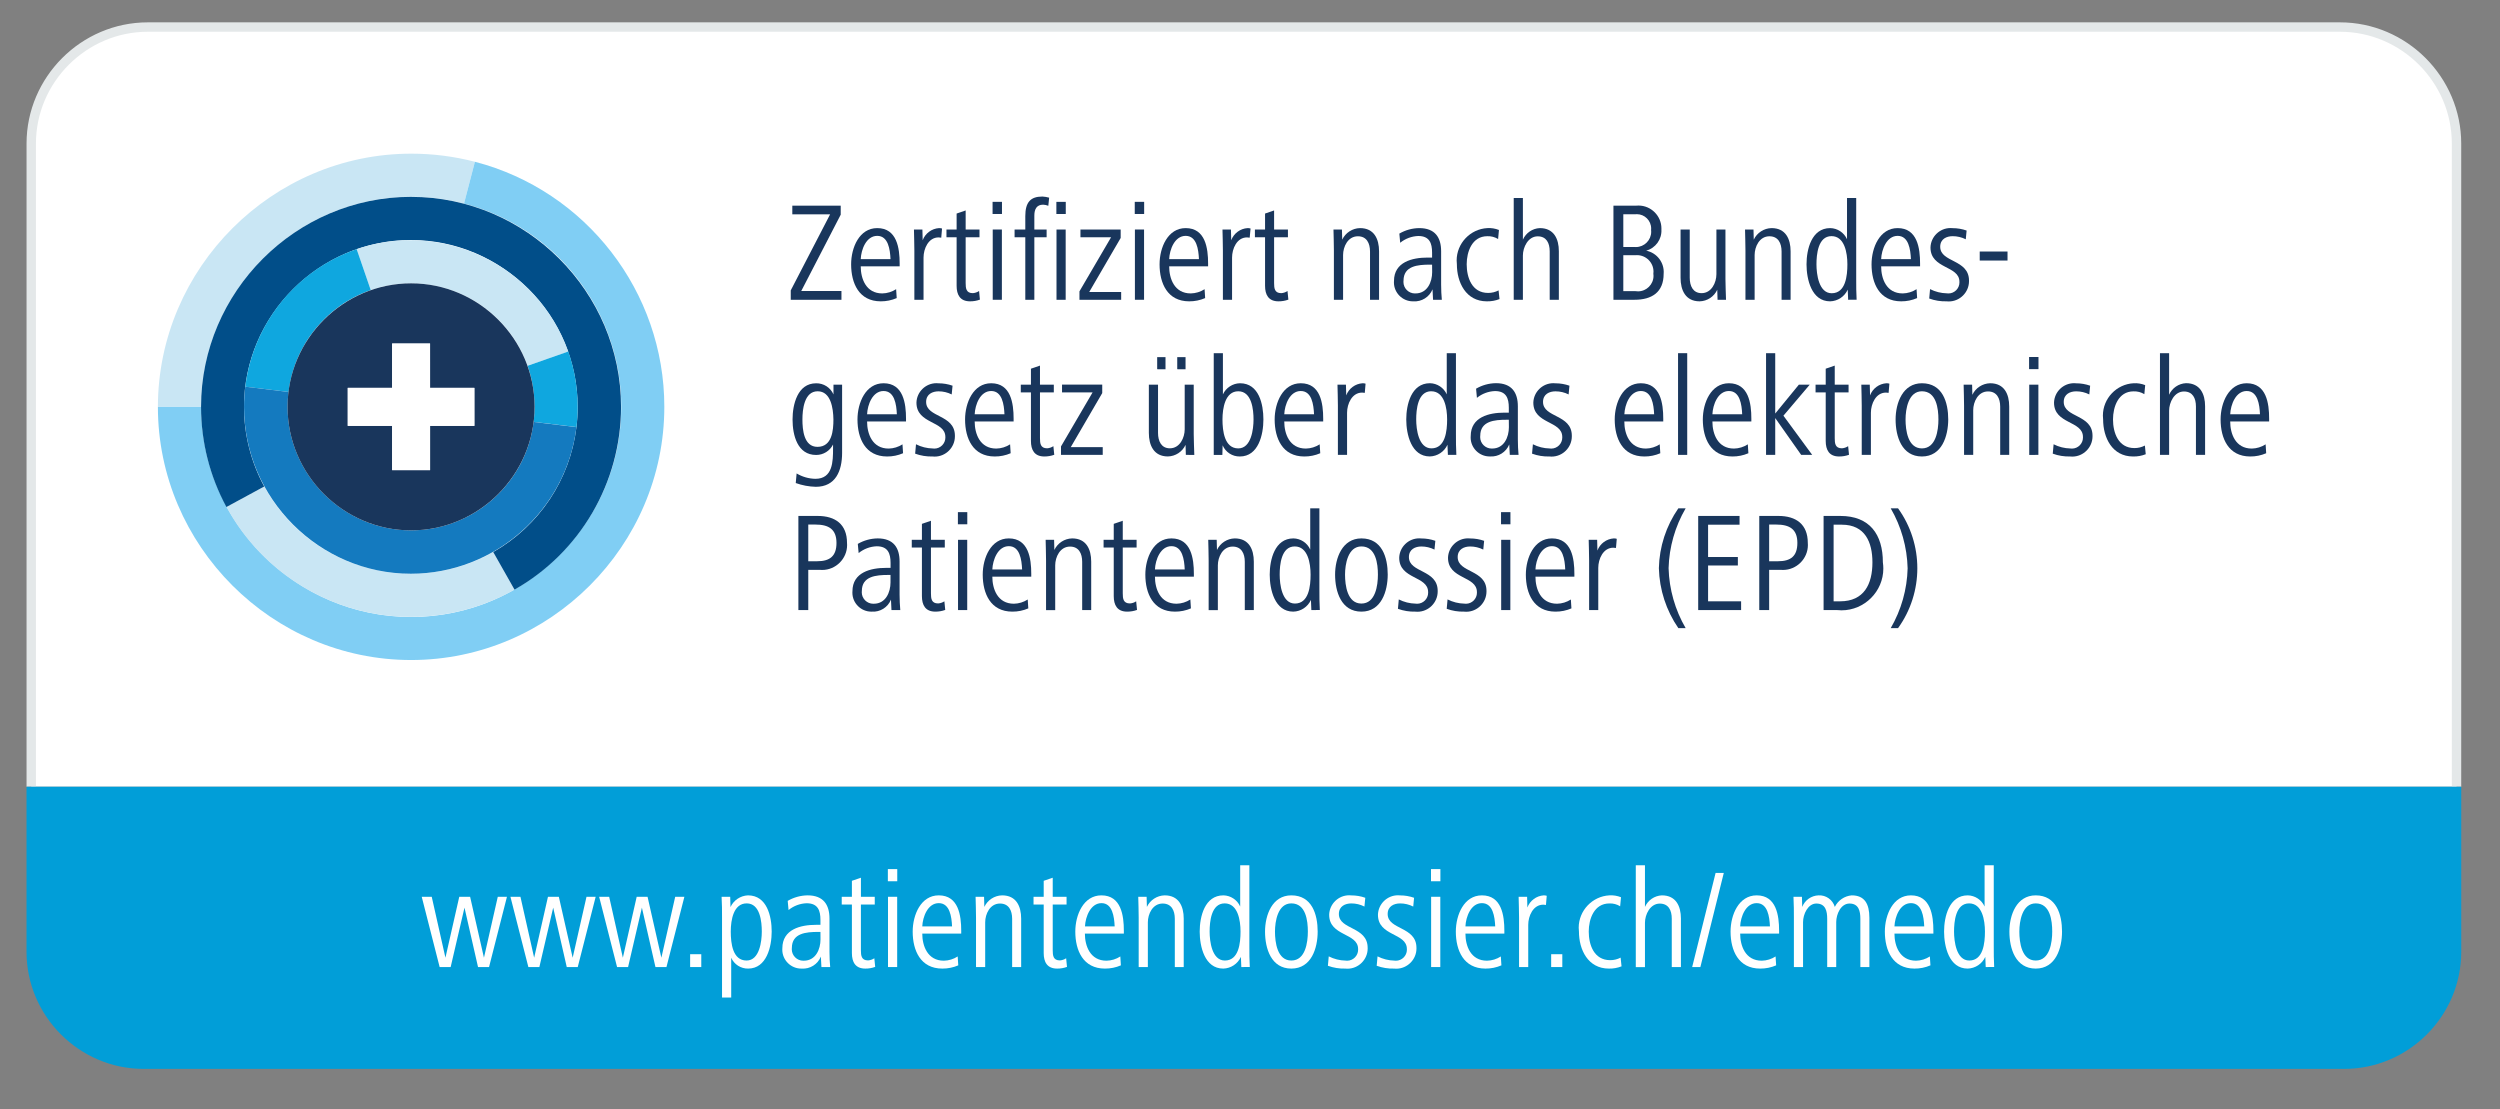
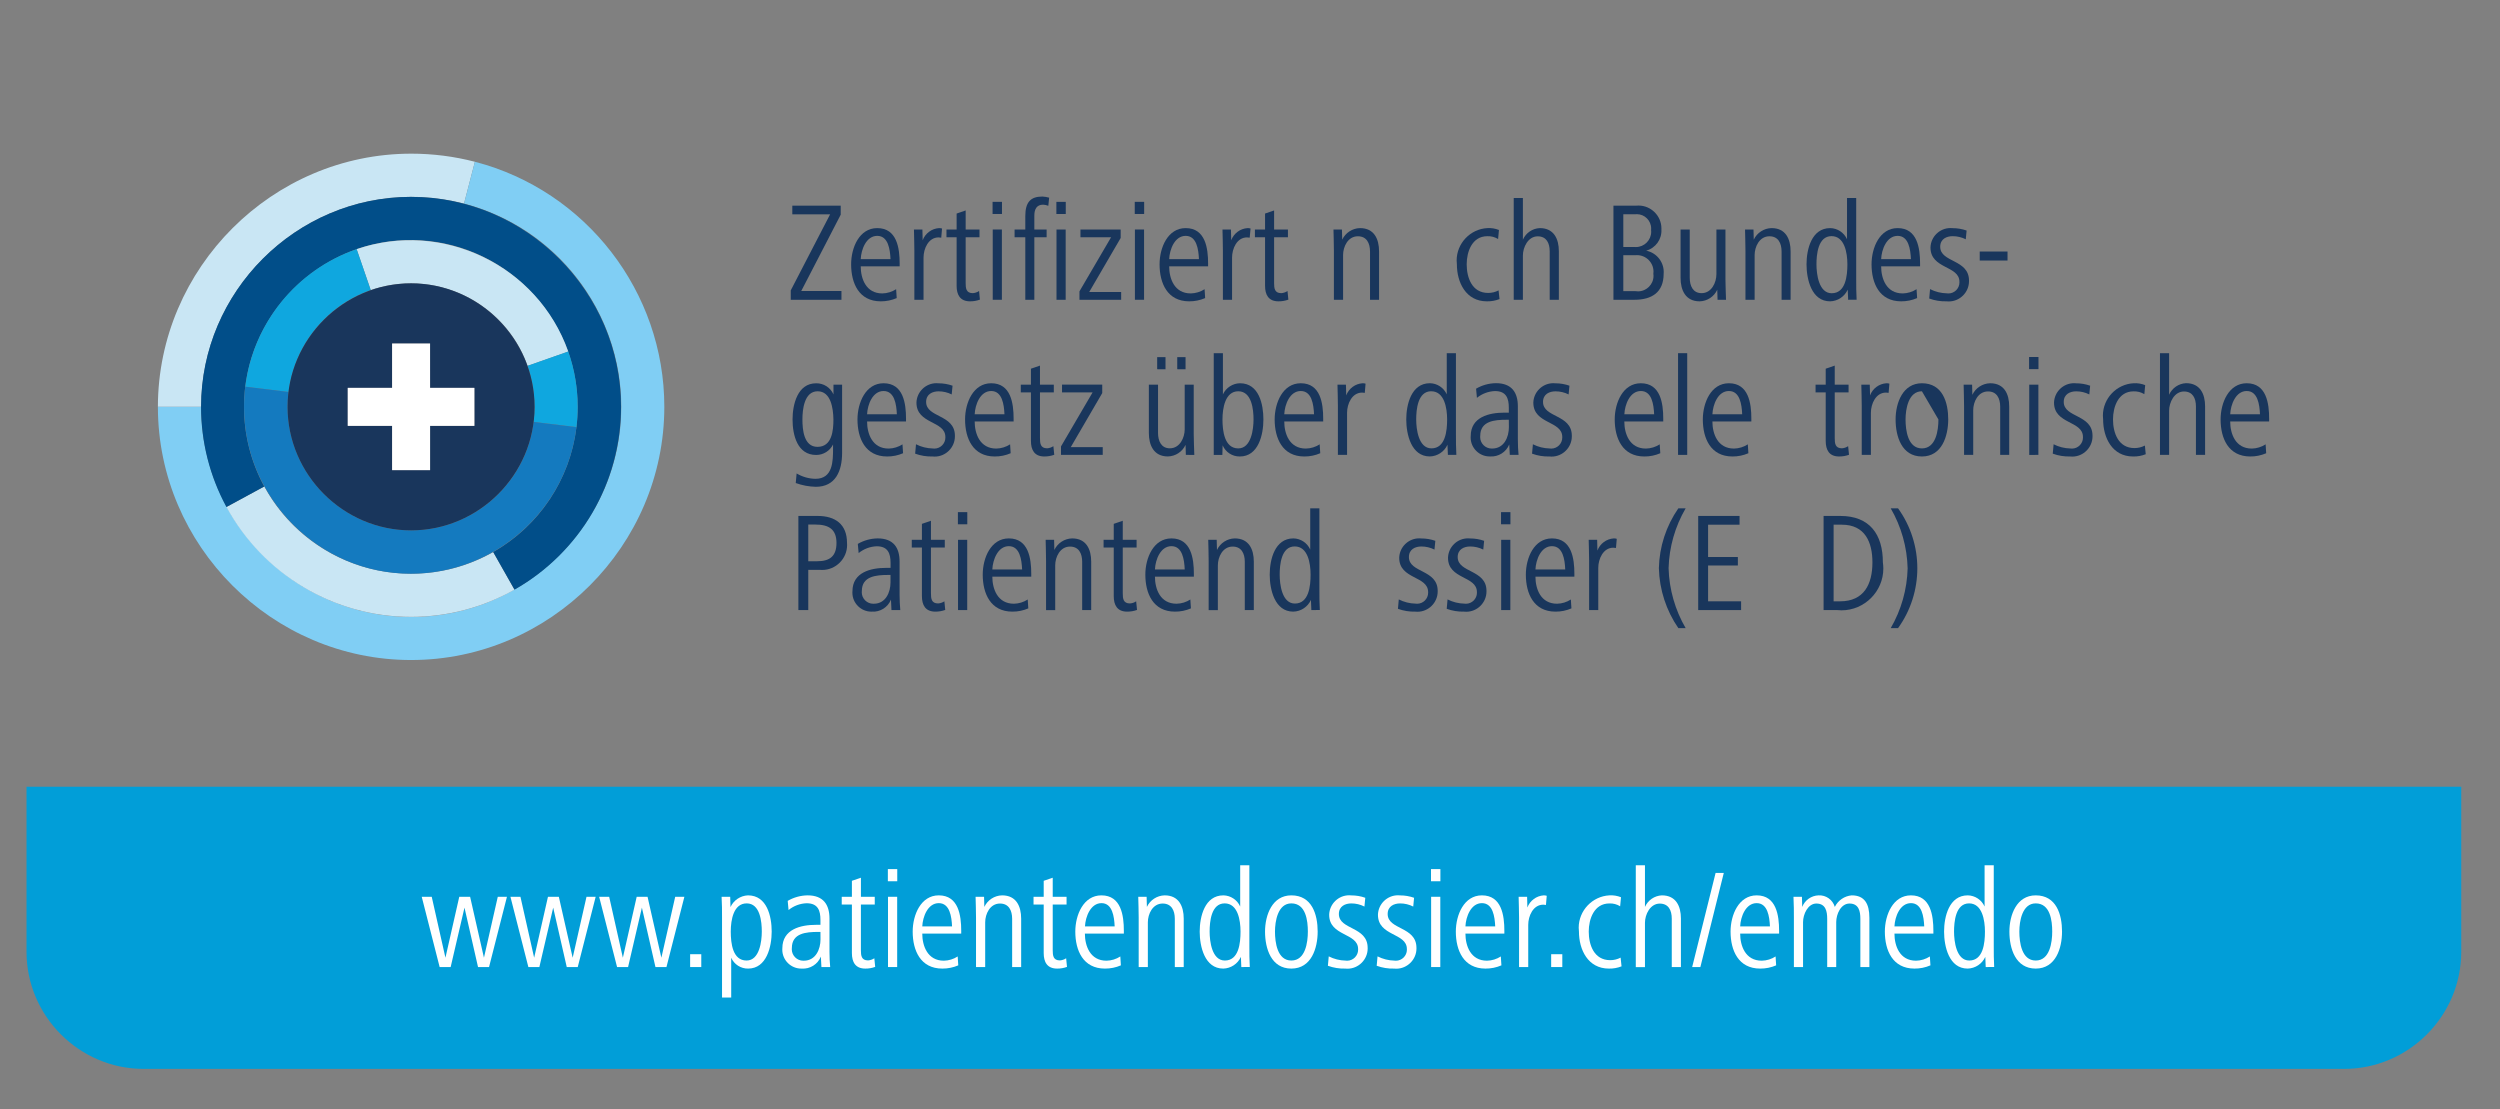
<svg xmlns="http://www.w3.org/2000/svg" width="100%" height="100%" viewBox="0 0 133 59" version="1.1" xml:space="preserve" style="fill-rule:evenodd;clip-rule:evenodd;stroke-miterlimit:10;">
  <rect x="0" y="0" width="133" height="59" fill="#808080" stroke="none" />
  <g id="HG_Zert">
-     <path d="M1.662,41.856L1.662,7.639C1.662,4.238 4.461,1.439 7.862,1.439L124.487,1.439C127.888,1.439 130.687,4.238 130.687,7.639L130.687,41.856" style="fill:white;fill-rule:nonzero;stroke:rgb(228,232,233);stroke-width:0.5px;" />
    <path d="M42.068,15.948L42.068,15.448L44.163,11.401L42.151,11.401L42.151,10.94L44.726,10.94L44.726,11.421L42.626,15.482L44.765,15.482L44.765,15.948L42.068,15.948Z" style="fill:rgb(25,54,92);fill-rule:nonzero;" />
    <path d="M45.791,14.169C45.791,14.822 46.068,15.61 46.939,15.61C47.2,15.605 47.455,15.527 47.674,15.385L47.705,15.858C47.437,15.974 47.148,16.033 46.856,16.031C45.693,16.031 45.28,15.062 45.28,14.063C45.28,13.171 45.715,12.135 46.669,12.135C47.719,12.135 47.862,13.208 47.862,14.019L47.862,14.169L45.791,14.169ZM47.375,13.786C47.352,13.269 47.255,12.548 46.669,12.548C46.083,12.548 45.813,13.275 45.791,13.786L47.375,13.786Z" style="fill:rgb(25,54,92);fill-rule:nonzero;" />
    <path d="M50.075,12.644C50.028,12.636 49.98,12.632 49.932,12.63C49.392,12.63 49.132,13.23 49.132,13.703L49.132,15.948L48.644,15.948L48.644,13.32C48.644,12.937 48.628,12.593 48.622,12.21L49.072,12.21L49.086,12.78C49.224,12.413 49.567,12.16 49.958,12.135C50.011,12.134 50.065,12.141 50.116,12.157L50.075,12.644Z" style="fill:rgb(25,54,92);fill-rule:nonzero;" />
    <path d="M52.131,15.94C51.963,16.002 51.785,16.032 51.606,16.031C51.073,16.031 50.892,15.678 50.892,15.205L50.892,12.622L50.352,12.622L50.352,12.21L50.892,12.21L50.892,11.361L51.373,11.196L51.373,12.21L52.109,12.21L52.109,12.622L51.373,12.622L51.373,15.055C51.373,15.333 51.395,15.596 51.755,15.596C51.874,15.587 51.988,15.548 52.087,15.482L52.131,15.94Z" style="fill:rgb(25,54,92);fill-rule:nonzero;" />
    <path d="M52.805,11.384L52.805,10.738L53.305,10.738L53.305,11.384L52.805,11.384ZM52.813,15.948L52.813,12.21L53.3,12.21L53.3,15.948L52.813,15.948Z" style="fill:rgb(25,54,92);fill-rule:nonzero;" />
    <path d="M55.77,10.948C55.682,10.912 55.588,10.892 55.493,10.889C55.163,10.889 55.027,11.113 55.027,11.467L55.027,12.21L55.68,12.21L55.68,12.622L55.027,12.622L55.027,15.948L54.546,15.948L54.546,12.622L53.976,12.622L53.976,12.21L54.546,12.21L54.546,11.5C54.546,10.757 54.825,10.456 55.456,10.456C55.578,10.463 55.698,10.483 55.815,10.516L55.77,10.948ZM56.199,11.384L56.199,10.738L56.699,10.738L56.699,11.384L56.199,11.384ZM56.206,15.948L56.206,12.21L56.694,12.21L56.694,15.948L56.206,15.948Z" style="fill:rgb(25,54,92);fill-rule:nonzero;" />
    <path d="M57.427,15.948L57.427,15.5L59.109,12.624L57.48,12.624L57.48,12.21L59.62,12.21L59.62,12.66L57.946,15.535L59.646,15.535L59.646,15.948L57.427,15.948Z" style="fill:rgb(25,54,92);fill-rule:nonzero;" />
    <path d="M60.369,11.384L60.369,10.738L60.869,10.738L60.869,11.384L60.369,11.384ZM60.377,15.948L60.377,12.21L60.864,12.21L60.864,15.948L60.377,15.948Z" style="fill:rgb(25,54,92);fill-rule:nonzero;" />
    <path d="M62.2,14.169C62.2,14.822 62.477,15.61 63.348,15.61C63.61,15.605 63.865,15.527 64.084,15.385L64.114,15.858C63.846,15.974 63.557,16.033 63.265,16.031C62.102,16.031 61.689,15.062 61.689,14.063C61.689,13.171 62.125,12.135 63.078,12.135C64.129,12.135 64.271,13.208 64.271,14.019L64.271,14.169L62.2,14.169ZM63.784,13.786C63.761,13.269 63.664,12.548 63.078,12.548C62.492,12.548 62.222,13.275 62.2,13.786L63.784,13.786Z" style="fill:rgb(25,54,92);fill-rule:nonzero;" />
    <path d="M66.484,12.644C66.437,12.636 66.389,12.632 66.341,12.63C65.801,12.63 65.546,13.23 65.546,13.703L65.546,15.948L65.058,15.948L65.058,13.32C65.058,12.937 65.043,12.593 65.036,12.21L65.486,12.21L65.501,12.78C65.639,12.413 65.981,12.16 66.372,12.135C66.425,12.134 66.479,12.141 66.53,12.157L66.484,12.644Z" style="fill:rgb(25,54,92);fill-rule:nonzero;" />
    <path d="M68.541,15.94C68.372,16.002 68.194,16.032 68.014,16.031C67.482,16.031 67.301,15.678 67.301,15.205L67.301,12.622L66.761,12.622L66.761,12.21L67.301,12.21L67.301,11.361L67.782,11.196L67.782,12.21L68.518,12.21L68.518,12.622L67.782,12.622L67.782,15.055C67.782,15.333 67.804,15.596 68.165,15.596C68.283,15.587 68.397,15.548 68.495,15.482L68.541,15.94Z" style="fill:rgb(25,54,92);fill-rule:nonzero;" />
    <path d="M72.885,15.948L72.885,13.381C72.885,12.937 72.705,12.57 72.24,12.57C71.707,12.57 71.452,13.125 71.452,13.57L71.452,15.95L70.963,15.95L70.963,13.32C70.963,12.937 70.948,12.593 70.941,12.21L71.391,12.21L71.406,12.75C71.579,12.383 71.946,12.144 72.352,12.135C73.103,12.135 73.366,12.713 73.366,13.373L73.366,15.948L72.885,15.948Z" style="fill:rgb(25,54,92);fill-rule:nonzero;" />
-     <path d="M76.239,15.948L76.21,15.393C76.044,15.803 75.63,16.062 75.188,16.031C75.18,16.031 75.171,16.031 75.163,16.031C74.611,16.031 74.157,15.577 74.157,15.025C74.157,15 74.158,14.975 74.16,14.95C74.16,13.936 75.135,13.703 75.947,13.703L76.187,13.703L76.187,13.44C76.187,12.94 76.051,12.555 75.451,12.555C75.1,12.568 74.763,12.694 74.49,12.915L74.445,12.428C74.767,12.24 75.132,12.139 75.504,12.135C76.344,12.135 76.668,12.635 76.668,13.365L76.668,15.138C76.668,15.431 76.682,15.685 76.705,15.948L76.239,15.948ZM76.187,14.079L76.067,14.079C75.421,14.079 74.667,14.146 74.667,14.935C74.665,14.957 74.663,14.98 74.663,15.002C74.663,15.336 74.938,15.611 75.272,15.611C75.283,15.611 75.294,15.611 75.305,15.61C75.935,15.61 76.191,15.002 76.191,14.477L76.187,14.079Z" style="fill:rgb(25,54,92);fill-rule:nonzero;" />
    <path d="M79.774,15.911C79.559,15.996 79.329,16.036 79.098,16.031C77.987,16.031 77.506,15.024 77.506,14.063C77.498,13.995 77.494,13.926 77.494,13.858C77.494,12.946 78.217,12.183 79.128,12.135C79.338,12.122 79.549,12.157 79.744,12.235L79.699,12.716C79.528,12.611 79.329,12.559 79.128,12.566C78.309,12.566 78.028,13.399 78.028,14.059C78.028,14.765 78.305,15.584 79.168,15.584C79.362,15.585 79.552,15.539 79.724,15.449L79.774,15.911Z" style="fill:rgb(25,54,92);fill-rule:nonzero;" />
    <path d="M82.444,15.948L82.444,13.373C82.444,12.931 82.271,12.573 81.806,12.573C81.296,12.573 81.018,13.151 81.018,13.594L81.018,15.951L80.53,15.951L80.53,10.535L81.018,10.535L81.018,12.75C81.177,12.391 81.526,12.152 81.918,12.135C82.669,12.135 82.931,12.713 82.931,13.365L82.931,15.948L82.444,15.948Z" style="fill:rgb(25,54,92);fill-rule:nonzero;" />
    <path d="M86.953,15.948L85.835,15.948L85.835,10.94L87.058,10.94C87.095,10.937 87.131,10.935 87.168,10.935C87.838,10.935 88.388,11.486 88.388,12.155C88.388,12.173 88.388,12.192 88.387,12.21C88.417,12.728 88.077,13.201 87.576,13.336C88.152,13.447 88.556,13.981 88.506,14.566C88.506,15.551 87.877,15.948 86.953,15.948ZM86.983,11.398L86.36,11.398L86.36,13.141L86.975,13.141C86.994,13.142 87.012,13.143 87.031,13.143C87.477,13.143 87.844,12.776 87.844,12.33C87.844,12.297 87.842,12.264 87.838,12.232C87.841,12.207 87.842,12.181 87.842,12.156C87.842,11.738 87.498,11.394 87.08,11.394C87.047,11.394 87.015,11.396 86.983,11.4L86.983,11.398ZM87.028,13.576L86.36,13.576L86.36,15.49L87.013,15.49C87.056,15.497 87.099,15.5 87.142,15.5C87.595,15.5 87.967,15.128 87.967,14.675C87.967,14.637 87.964,14.598 87.959,14.56C87.964,14.523 87.966,14.487 87.966,14.45C87.966,13.969 87.571,13.574 87.09,13.574C87.069,13.574 87.049,13.575 87.028,13.576Z" style="fill:rgb(25,54,92);fill-rule:nonzero;" />
    <path d="M91.374,15.948L91.358,15.415C91.189,15.782 90.824,16.022 90.42,16.031C89.669,16.031 89.406,15.437 89.406,14.777L89.406,12.21L89.894,12.21L89.894,14.777C89.894,15.213 90.067,15.596 90.525,15.596C91.058,15.596 91.313,15.024 91.313,14.59L91.313,12.21L91.794,12.21L91.794,14.837C91.794,15.22 91.816,15.565 91.824,15.948L91.374,15.948Z" style="fill:rgb(25,54,92);fill-rule:nonzero;" />
    <path d="M94.78,15.948L94.78,13.381C94.78,12.937 94.599,12.57 94.134,12.57C93.601,12.57 93.346,13.125 93.346,13.57L93.346,15.95L92.858,15.95L92.858,13.32C92.858,12.937 92.842,12.593 92.836,12.21L93.286,12.21L93.3,12.75C93.473,12.382 93.841,12.144 94.247,12.135C94.998,12.135 95.26,12.713 95.26,13.373L95.26,15.948L94.78,15.948Z" style="fill:rgb(25,54,92);fill-rule:nonzero;" />
    <path d="M98.322,15.948L98.299,15.408C98.133,15.778 97.767,16.021 97.361,16.031C96.37,16.031 96.107,14.852 96.107,14.063C96.107,13.274 96.37,12.135 97.368,12.135C97.755,12.143 98.103,12.374 98.261,12.727L98.261,10.535L98.75,10.535L98.75,14.845C98.75,15.258 98.75,15.535 98.772,15.945L98.322,15.948ZM97.436,12.562C96.715,12.562 96.636,13.546 96.636,14.062C96.636,14.578 96.757,15.601 97.447,15.601C98.19,15.601 98.281,14.671 98.281,14.062C98.281,13.453 98.133,12.562 97.436,12.562Z" style="fill:rgb(25,54,92);fill-rule:nonzero;" />
    <path d="M100.077,14.169C100.077,14.822 100.354,15.61 101.225,15.61C101.487,15.605 101.742,15.527 101.961,15.385L101.991,15.858C101.723,15.974 101.434,16.033 101.142,16.031C99.979,16.031 99.566,15.062 99.566,14.063C99.566,13.171 100.002,12.135 100.955,12.135C102.005,12.135 102.148,13.208 102.148,14.019L102.148,14.169L100.077,14.169ZM101.661,13.786C101.638,13.269 101.541,12.548 100.955,12.548C100.369,12.548 100.099,13.275 100.077,13.786L101.661,13.786Z" style="fill:rgb(25,54,92);fill-rule:nonzero;" />
    <path d="M103.558,16.031C103.243,16.04 102.93,15.989 102.634,15.881L102.679,15.381C102.956,15.522 103.262,15.599 103.573,15.605C103.601,15.609 103.629,15.611 103.657,15.611C103.978,15.611 104.242,15.347 104.242,15.026C104.242,15.014 104.242,15.002 104.241,14.99C104.241,14.119 102.702,14.322 102.702,13.166C102.717,12.594 103.192,12.132 103.765,12.132C103.803,12.132 103.842,12.134 103.88,12.138C104.133,12.138 104.385,12.181 104.624,12.265L104.579,12.73C104.362,12.621 104.122,12.564 103.879,12.565C103.565,12.565 103.219,12.708 103.219,13.128C103.219,13.977 104.751,13.781 104.751,14.928C104.751,14.939 104.751,14.95 104.751,14.96C104.751,15.551 104.265,16.037 103.674,16.037C103.636,16.037 103.597,16.035 103.558,16.031Z" style="fill:rgb(25,54,92);fill-rule:nonzero;" />
    <rect x="105.321" y="13.381" width="1.479" height="0.48" style="fill:rgb(25,54,92);fill-rule:nonzero;" />
    <path d="M44.8,24.09C44.8,25.051 44.455,25.898 43.4,25.898C43.036,25.889 42.676,25.821 42.334,25.698L42.38,25.187C42.683,25.368 43.027,25.467 43.38,25.473C44.31,25.473 44.318,24.542 44.318,23.858L44.318,23.648C44.149,23.989 43.799,24.206 43.418,24.204C42.426,24.204 42.164,23.16 42.164,22.319C42.164,21.519 42.426,20.391 43.418,20.391C43.816,20.384 44.181,20.618 44.341,20.983L44.341,20.466L44.8,20.466L44.8,24.09ZM43.5,20.816C42.779,20.816 42.689,21.8 42.689,22.316C42.689,22.865 42.764,23.773 43.489,23.773C44.269,23.773 44.338,22.894 44.338,22.316C44.329,21.717 44.2,20.816 43.5,20.816Z" style="fill:rgb(25,54,92);fill-rule:nonzero;" />
    <path d="M46.129,22.423C46.129,23.076 46.406,23.864 47.277,23.864C47.538,23.859 47.793,23.781 48.012,23.639L48.043,24.112C47.775,24.228 47.486,24.287 47.194,24.285C46.031,24.285 45.618,23.316 45.618,22.317C45.618,21.425 46.053,20.389 47.006,20.389C48.057,20.389 48.2,21.462 48.2,22.272L48.2,22.423L46.129,22.423ZM47.713,22.04C47.69,21.522 47.592,20.802 47.006,20.802C46.42,20.802 46.151,21.529 46.129,22.04L47.713,22.04Z" style="fill:rgb(25,54,92);fill-rule:nonzero;" />
    <path d="M49.61,24.285C49.295,24.294 48.982,24.243 48.686,24.135L48.731,23.635C49.008,23.776 49.314,23.853 49.625,23.859C49.653,23.863 49.681,23.865 49.709,23.865C50.03,23.865 50.294,23.601 50.294,23.28C50.294,23.268 50.294,23.256 50.293,23.244C50.293,22.373 48.755,22.576 48.755,21.42C48.771,20.848 49.245,20.386 49.818,20.386C49.856,20.386 49.894,20.388 49.932,20.392C50.185,20.392 50.437,20.435 50.676,20.519L50.63,20.984C50.413,20.875 50.173,20.818 49.93,20.819C49.616,20.819 49.27,20.962 49.27,21.382C49.27,22.23 50.801,22.035 50.801,23.182C50.801,23.193 50.801,23.203 50.801,23.214C50.801,23.805 50.315,24.291 49.724,24.291C49.686,24.291 49.648,24.289 49.61,24.285Z" style="fill:rgb(25,54,92);fill-rule:nonzero;" />
    <path d="M51.853,22.423C51.853,23.076 52.13,23.864 53.002,23.864C53.263,23.859 53.518,23.781 53.737,23.639L53.767,24.112C53.5,24.228 53.211,24.287 52.919,24.285C51.755,24.285 51.342,23.316 51.342,22.317C51.342,21.425 51.778,20.389 52.731,20.389C53.782,20.389 53.924,21.462 53.924,22.272L53.924,22.423L51.853,22.423ZM53.437,22.04C53.415,21.522 53.317,20.802 52.731,20.802C52.145,20.802 51.876,21.529 51.853,22.04L53.437,22.04Z" style="fill:rgb(25,54,92);fill-rule:nonzero;" />
    <path d="M56.086,24.194C55.917,24.256 55.739,24.286 55.559,24.285C55.027,24.285 54.846,23.932 54.846,23.459L54.846,20.876L54.306,20.876L54.306,20.464L54.846,20.464L54.846,19.615L55.327,19.45L55.327,20.464L56.063,20.464L56.063,20.876L55.327,20.876L55.327,23.309C55.327,23.587 55.349,23.85 55.71,23.85C55.828,23.841 55.942,23.802 56.04,23.736L56.086,24.194Z" style="fill:rgb(25,54,92);fill-rule:nonzero;" />
    <path d="M56.445,24.2L56.445,23.75L58.127,20.874L56.5,20.874L56.5,20.462L58.639,20.462L58.639,20.912L56.965,23.787L58.665,23.787L58.665,24.2L56.445,24.2Z" style="fill:rgb(25,54,92);fill-rule:nonzero;" />
    <path d="M63.087,24.2L63.071,23.667C62.902,24.034 62.536,24.274 62.132,24.283C61.381,24.283 61.119,23.689 61.119,23.029L61.119,20.464L61.607,20.464L61.607,23.031C61.607,23.467 61.78,23.85 62.238,23.85C62.771,23.85 63.026,23.278 63.026,22.844L63.026,20.464L63.506,20.464L63.506,23.091C63.506,23.474 63.529,23.819 63.537,24.202L63.087,24.2ZM61.562,19.643L61.562,19L62.005,19L62.005,19.645L61.562,19.643ZM62.629,19.643L62.629,19L63.071,19L63.071,19.645L62.629,19.643Z" style="fill:rgb(25,54,92);fill-rule:nonzero;" />
    <path d="M65.96,24.285C65.563,24.292 65.2,24.056 65.044,23.691L65.029,24.202L64.571,24.202L64.571,18.789L65.059,18.789L65.059,20.981C65.223,20.627 65.577,20.396 65.967,20.389C66.981,20.389 67.213,21.515 67.213,22.317C67.213,23.119 66.951,24.285 65.96,24.285ZM65.877,20.816C65.177,20.816 65.036,21.716 65.036,22.316C65.036,22.916 65.136,23.855 65.877,23.855C66.568,23.855 66.688,22.827 66.688,22.316C66.688,21.805 66.6,20.816 65.877,20.816Z" style="fill:rgb(25,54,92);fill-rule:nonzero;" />
    <path d="M68.323,22.423C68.323,23.076 68.6,23.864 69.471,23.864C69.733,23.859 69.988,23.781 70.207,23.639L70.237,24.112C69.969,24.228 69.68,24.287 69.388,24.285C68.225,24.285 67.812,23.316 67.812,22.317C67.812,21.425 68.248,20.389 69.201,20.389C70.252,20.389 70.394,21.462 70.394,22.272L70.394,22.423L68.323,22.423ZM69.907,22.04C69.884,21.522 69.787,20.802 69.201,20.802C68.615,20.802 68.345,21.529 68.323,22.04L69.907,22.04Z" style="fill:rgb(25,54,92);fill-rule:nonzero;" />
    <path d="M72.607,20.9C72.56,20.892 72.512,20.888 72.464,20.886C71.924,20.886 71.664,21.486 71.664,21.959L71.664,24.2L71.176,24.2L71.176,21.574C71.176,21.191 71.161,20.847 71.154,20.464L71.604,20.464L71.619,21.034C71.757,20.667 72.099,20.414 72.49,20.389C72.544,20.387 72.597,20.395 72.648,20.411L72.607,20.9Z" style="fill:rgb(25,54,92);fill-rule:nonzero;" />
    <path d="M77.028,24.2L77.005,23.66C76.839,24.03 76.473,24.273 76.067,24.283C75.076,24.283 74.813,23.104 74.813,22.315C74.813,21.526 75.076,20.387 76.074,20.387C76.461,20.395 76.809,20.626 76.967,20.979L76.967,18.789L77.456,18.789L77.456,23.1C77.456,23.513 77.456,23.79 77.478,24.2L77.028,24.2ZM76.142,20.814C75.421,20.814 75.342,21.798 75.342,22.314C75.342,22.83 75.463,23.853 76.153,23.853C76.896,23.853 76.987,22.923 76.987,22.314C76.987,21.705 76.84,20.816 76.142,20.816L76.142,20.814Z" style="fill:rgb(25,54,92);fill-rule:nonzero;" />
    <path d="M80.321,24.2L80.292,23.644C80.126,24.055 79.712,24.314 79.27,24.283C79.262,24.283 79.253,24.283 79.245,24.283C78.693,24.283 78.239,23.829 78.239,23.277C78.239,23.252 78.24,23.226 78.242,23.2C78.242,22.186 79.217,21.953 80.029,21.953L80.269,21.953L80.269,21.69C80.269,21.19 80.133,20.805 79.533,20.805C79.182,20.818 78.845,20.944 78.572,21.165L78.527,20.678C78.849,20.49 79.214,20.389 79.586,20.385C80.426,20.385 80.75,20.885 80.75,21.615L80.75,23.388C80.75,23.681 80.764,23.935 80.787,24.198L80.321,24.2ZM80.269,22.331L80.149,22.331C79.504,22.331 78.749,22.398 78.749,23.186C78.746,23.209 78.745,23.231 78.745,23.254C78.745,23.588 79.02,23.863 79.354,23.863C79.365,23.863 79.376,23.863 79.387,23.862C80.017,23.862 80.273,23.254 80.273,22.728L80.269,22.331Z" style="fill:rgb(25,54,92);fill-rule:nonzero;" />
    <path d="M82.429,24.285C82.114,24.294 81.801,24.243 81.505,24.135L81.55,23.635C81.827,23.776 82.133,23.853 82.444,23.859C82.472,23.863 82.5,23.865 82.528,23.865C82.849,23.865 83.113,23.601 83.113,23.28C83.113,23.268 83.113,23.256 83.112,23.244C83.112,22.373 81.573,22.576 81.573,21.42C81.589,20.848 82.064,20.386 82.637,20.386C82.675,20.386 82.714,20.388 82.752,20.392C83.005,20.392 83.256,20.435 83.495,20.519L83.45,20.984C83.233,20.875 82.993,20.818 82.75,20.819C82.435,20.819 82.089,20.962 82.089,21.382C82.089,22.23 83.621,22.035 83.621,23.182C83.621,23.192 83.621,23.203 83.621,23.213C83.621,23.804 83.135,24.291 82.543,24.291C82.505,24.291 82.467,24.289 82.429,24.285Z" style="fill:rgb(25,54,92);fill-rule:nonzero;" />
    <path d="M86.414,22.423C86.414,23.076 86.691,23.864 87.562,23.864C87.823,23.859 88.078,23.781 88.297,23.639L88.328,24.112C88.06,24.228 87.771,24.287 87.479,24.285C86.316,24.285 85.903,23.316 85.903,22.317C85.903,21.425 86.338,20.389 87.292,20.389C88.342,20.389 88.485,21.462 88.485,22.272L88.485,22.423L86.414,22.423ZM88,22.04C87.977,21.522 87.88,20.802 87.294,20.802C86.708,20.802 86.438,21.529 86.416,22.04L88,22.04Z" style="fill:rgb(25,54,92);fill-rule:nonzero;" />
    <rect x="89.272" y="18.789" width="0.488" height="5.411" style="fill:rgb(25,54,92);fill-rule:nonzero;" />
    <path d="M91.1,22.423C91.1,23.076 91.378,23.864 92.249,23.864C92.51,23.859 92.765,23.781 92.984,23.639L93.014,24.112C92.747,24.228 92.458,24.287 92.166,24.285C91.003,24.285 90.59,23.316 90.59,22.317C90.59,21.425 91.025,20.389 91.978,20.389C93.029,20.389 93.172,21.462 93.172,22.272L93.172,22.423L91.1,22.423ZM92.684,22.04C92.662,21.522 92.564,20.802 91.978,20.802C91.392,20.802 91.123,21.529 91.1,22.04L92.684,22.04Z" style="fill:rgb(25,54,92);fill-rule:nonzero;" />
-     <path d="M95.823,24.2L94.442,22.241L94.442,24.2L93.954,24.2L93.954,18.789L94.442,18.789L94.442,22L95.7,20.464L96.278,20.464L94.878,22.115L96.409,24.2L95.823,24.2Z" style="fill:rgb(25,54,92);fill-rule:nonzero;" />
    <path d="M98.367,24.194C98.198,24.256 98.02,24.286 97.84,24.285C97.308,24.285 97.128,23.932 97.128,23.459L97.128,20.876L96.588,20.876L96.588,20.464L97.128,20.464L97.128,19.615L97.608,19.45L97.608,20.464L98.344,20.464L98.344,20.876L97.608,20.876L97.608,23.309C97.608,23.587 97.63,23.85 97.991,23.85C98.109,23.841 98.223,23.802 98.321,23.736L98.367,24.194Z" style="fill:rgb(25,54,92);fill-rule:nonzero;" />
    <path d="M100.474,20.9C100.427,20.892 100.38,20.888 100.332,20.886C99.792,20.886 99.532,21.486 99.532,21.959L99.532,24.2L99.044,24.2L99.044,21.574C99.044,21.191 99.029,20.847 99.022,20.464L99.472,20.464L99.487,21.034C99.625,20.667 99.967,20.414 100.358,20.389C100.412,20.387 100.465,20.395 100.516,20.411L100.474,20.9Z" style="fill:rgb(25,54,92);fill-rule:nonzero;" />
-     <path d="M102.246,24.285C101.171,24.285 100.846,23.219 100.846,22.317C100.846,21.432 101.229,20.389 102.246,20.389C103.346,20.389 103.646,21.409 103.646,22.317C103.642,23.2 103.311,24.285 102.246,24.285ZM102.246,20.816C101.525,20.816 101.375,21.769 101.375,22.316C101.375,22.888 101.495,23.855 102.246,23.855C102.997,23.855 103.124,22.888 103.124,22.316C103.124,21.744 103.019,20.816 102.246,20.816Z" style="fill:rgb(25,54,92);fill-rule:nonzero;" />
+     <path d="M102.246,24.285C101.171,24.285 100.846,23.219 100.846,22.317C100.846,21.432 101.229,20.389 102.246,20.389C103.346,20.389 103.646,21.409 103.646,22.317C103.642,23.2 103.311,24.285 102.246,24.285ZM102.246,20.816C101.525,20.816 101.375,21.769 101.375,22.316C101.375,22.888 101.495,23.855 102.246,23.855C102.997,23.855 103.124,22.888 103.124,22.316Z" style="fill:rgb(25,54,92);fill-rule:nonzero;" />
    <path d="M106.41,24.2L106.41,21.635C106.41,21.191 106.229,20.824 105.764,20.824C105.231,20.824 104.975,21.379 104.975,21.824L104.975,24.2L104.488,24.2L104.488,21.574C104.488,21.191 104.472,20.847 104.465,20.464L104.916,20.464L104.93,21.004C105.103,20.636 105.471,20.398 105.877,20.389C106.628,20.389 106.89,20.967 106.89,21.627L106.89,24.2L106.41,24.2Z" style="fill:rgb(25,54,92);fill-rule:nonzero;" />
    <path d="M107.947,19.638L107.947,18.992L108.447,18.992L108.447,19.638L107.947,19.638ZM107.955,24.202L107.955,20.464L108.442,20.464L108.442,24.2L107.955,24.202Z" style="fill:rgb(25,54,92);fill-rule:nonzero;" />
    <path d="M110.13,24.285C109.816,24.293 109.502,24.243 109.207,24.135L109.252,23.635C109.529,23.776 109.834,23.853 110.145,23.859C110.173,23.863 110.201,23.865 110.229,23.865C110.55,23.865 110.814,23.601 110.814,23.28C110.814,23.268 110.814,23.256 110.813,23.244C110.813,22.373 109.274,22.576 109.274,21.42C109.29,20.848 109.765,20.386 110.338,20.386C110.376,20.386 110.415,20.388 110.453,20.392C110.706,20.392 110.957,20.435 111.196,20.519L111.151,20.984C110.934,20.875 110.694,20.818 110.451,20.819C110.136,20.819 109.791,20.962 109.791,21.382C109.791,22.23 111.322,22.035 111.322,23.182C111.322,23.192 111.322,23.203 111.322,23.213C111.322,23.804 110.836,24.291 110.244,24.291C110.206,24.291 110.168,24.289 110.13,24.285Z" style="fill:rgb(25,54,92);fill-rule:nonzero;" />
    <path d="M114.153,24.165C113.938,24.25 113.709,24.291 113.478,24.285C112.367,24.285 111.886,23.278 111.886,22.317C111.878,22.249 111.874,22.18 111.874,22.111C111.874,21.199 112.597,20.437 113.507,20.389C113.718,20.376 113.928,20.411 114.124,20.489L114.079,20.97C113.907,20.865 113.708,20.812 113.507,20.82C112.689,20.82 112.412,21.653 112.412,22.313C112.412,23.019 112.689,23.838 113.553,23.838C113.746,23.839 113.937,23.792 114.108,23.703L114.153,24.165Z" style="fill:rgb(25,54,92);fill-rule:nonzero;" />
    <path d="M116.824,24.2L116.824,21.627C116.824,21.185 116.651,20.827 116.186,20.827C115.675,20.827 115.397,21.405 115.397,21.848L115.397,24.2L114.91,24.2L114.91,18.789L115.397,18.789L115.397,21C115.556,20.642 115.905,20.403 116.297,20.385C117.048,20.385 117.311,20.963 117.311,21.615L117.311,24.2L116.824,24.2Z" style="fill:rgb(25,54,92);fill-rule:nonzero;" />
    <path d="M118.647,22.423C118.647,23.076 118.924,23.864 119.796,23.864C120.057,23.859 120.312,23.781 120.531,23.639L120.561,24.112C120.293,24.228 120.005,24.287 119.713,24.285C118.549,24.285 118.136,23.316 118.136,22.317C118.136,21.425 118.572,20.389 119.525,20.389C120.576,20.389 120.718,21.462 120.718,22.272L120.718,22.423L118.647,22.423ZM120.231,22.04C120.209,21.522 120.111,20.802 119.525,20.802C118.939,20.802 118.67,21.529 118.647,22.04L120.231,22.04Z" style="fill:rgb(25,54,92);fill-rule:nonzero;" />
    <path d="M43.615,30.316L43,30.316L43,32.456L42.474,32.456L42.474,27.448L43.5,27.448C44.438,27.448 45.061,27.892 45.061,28.883C45.064,28.92 45.066,28.957 45.066,28.995C45.066,29.723 44.467,30.322 43.739,30.322C43.697,30.322 43.656,30.32 43.615,30.316ZM43.375,27.906L43,27.906L43,29.858L43.472,29.858C44.156,29.858 44.501,29.581 44.501,28.883C44.5,28.154 44.088,27.906 43.375,27.906Z" style="fill:rgb(25,54,92);fill-rule:nonzero;" />
    <path d="M47.426,32.456L47.4,31.9C47.235,32.311 46.821,32.57 46.379,32.539C46.371,32.539 46.363,32.539 46.354,32.539C45.802,32.539 45.347,32.085 45.347,31.532C45.347,31.508 45.348,31.483 45.35,31.458C45.35,30.444 46.326,30.211 47.137,30.211L47.378,30.211L47.378,29.948C47.378,29.448 47.242,29.062 46.641,29.062C46.29,29.075 45.953,29.202 45.68,29.423L45.635,28.935C45.957,28.748 46.322,28.647 46.694,28.643C47.535,28.643 47.858,29.143 47.858,29.873L47.858,31.645C47.858,31.938 47.873,32.193 47.895,32.456L47.426,32.456ZM47.375,30.587L47.255,30.587C46.609,30.587 45.85,30.654 45.85,31.442C45.847,31.465 45.846,31.487 45.846,31.51C45.846,31.844 46.121,32.119 46.455,32.119C46.466,32.119 46.478,32.119 46.489,32.118C47.119,32.118 47.375,31.51 47.375,30.984L47.375,30.587Z" style="fill:rgb(25,54,92);fill-rule:nonzero;" />
    <path d="M50.286,32.448C50.118,32.51 49.939,32.54 49.76,32.539C49.227,32.539 49.046,32.185 49.046,31.713L49.046,29.13L48.506,29.13L48.506,28.718L49.046,28.718L49.046,27.869L49.527,27.704L49.527,28.718L50.263,28.718L50.263,29.13L49.527,29.13L49.527,31.562C49.527,31.841 49.549,32.103 49.91,32.103C50.028,32.094 50.142,32.055 50.241,31.99L50.286,32.448Z" style="fill:rgb(25,54,92);fill-rule:nonzero;" />
    <path d="M50.96,27.892L50.96,27.246L51.46,27.246L51.46,27.892L50.96,27.892ZM50.967,32.456L50.967,28.718L51.456,28.718L51.456,32.456L50.967,32.456Z" style="fill:rgb(25,54,92);fill-rule:nonzero;" />
    <path d="M52.792,30.677C52.792,31.33 53.069,32.118 53.94,32.118C54.201,32.113 54.456,32.035 54.675,31.893L54.706,32.366C54.438,32.482 54.149,32.541 53.857,32.539C52.694,32.539 52.281,31.57 52.281,30.571C52.281,29.679 52.716,28.643 53.67,28.643C54.72,28.643 54.863,29.716 54.863,30.526L54.863,30.677L52.792,30.677ZM54.376,30.294C54.353,29.776 54.255,29.056 53.67,29.056C53.085,29.056 52.814,29.783 52.792,30.294L54.376,30.294Z" style="fill:rgb(25,54,92);fill-rule:nonzero;" />
    <path d="M57.572,32.456L57.572,29.889C57.572,29.445 57.391,29.078 56.926,29.078C56.393,29.078 56.137,29.633 56.137,30.078L56.137,32.458L55.65,32.458L55.65,29.828C55.65,29.445 55.634,29.101 55.628,28.718L56.078,28.718L56.092,29.258C56.265,28.89 56.633,28.652 57.039,28.643C57.79,28.643 58.052,29.221 58.052,29.881L58.052,32.456L57.572,32.456Z" style="fill:rgb(25,54,92);fill-rule:nonzero;" />
    <path d="M60.49,32.448C60.321,32.51 60.143,32.54 59.963,32.539C59.431,32.539 59.251,32.185 59.251,31.713L59.251,29.13L58.711,29.13L58.711,28.718L59.251,28.718L59.251,27.869L59.731,27.704L59.731,28.718L60.467,28.718L60.467,29.13L59.731,29.13L59.731,31.562C59.731,31.841 59.754,32.103 60.114,32.103C60.232,32.095 60.346,32.056 60.444,31.99L60.49,32.448Z" style="fill:rgb(25,54,92);fill-rule:nonzero;" />
    <path d="M61.443,30.677C61.443,31.33 61.72,32.118 62.591,32.118C62.853,32.113 63.108,32.035 63.327,31.893L63.357,32.366C63.089,32.482 62.8,32.541 62.508,32.539C61.345,32.539 60.932,31.57 60.932,30.571C60.932,29.679 61.368,28.643 62.321,28.643C63.372,28.643 63.514,29.716 63.514,30.526L63.514,30.677L61.443,30.677ZM63.027,30.294C63.005,29.776 62.907,29.056 62.321,29.056C61.735,29.056 61.465,29.783 61.443,30.294L63.027,30.294Z" style="fill:rgb(25,54,92);fill-rule:nonzero;" />
    <path d="M66.223,32.456L66.223,29.889C66.223,29.445 66.043,29.078 65.578,29.078C65.045,29.078 64.79,29.633 64.79,30.078L64.79,32.458L64.3,32.458L64.3,29.828C64.3,29.445 64.285,29.101 64.278,28.718L64.728,28.718L64.743,29.258C64.916,28.891 65.283,28.652 65.689,28.643C66.44,28.643 66.703,29.221 66.703,29.881L66.703,32.456L66.223,32.456Z" style="fill:rgb(25,54,92);fill-rule:nonzero;" />
    <path d="M69.764,32.456L69.742,31.916C69.575,32.286 69.209,32.529 68.803,32.539C67.812,32.539 67.549,31.36 67.549,30.571C67.549,29.782 67.812,28.643 68.81,28.643C69.197,28.65 69.546,28.882 69.704,29.235L69.704,27.043L70.192,27.043L70.192,31.352C70.192,31.766 70.192,32.043 70.214,32.452L69.764,32.456ZM68.879,29.07C68.158,29.07 68.079,30.054 68.079,30.57C68.079,31.086 68.199,32.109 68.889,32.109C69.633,32.109 69.723,31.179 69.723,30.57C69.723,29.961 69.577,29.07 68.879,29.07Z" style="fill:rgb(25,54,92);fill-rule:nonzero;" />
-     <path d="M72.427,32.539C71.353,32.539 71.027,31.473 71.027,30.571C71.027,29.685 71.41,28.643 72.427,28.643C73.527,28.643 73.827,29.663 73.827,30.571C73.824,31.45 73.493,32.539 72.427,32.539ZM72.427,29.07C71.707,29.07 71.556,30.023 71.556,30.57C71.556,31.142 71.676,32.109 72.427,32.109C73.178,32.109 73.305,31.142 73.305,30.57C73.305,29.998 73.2,29.07 72.427,29.07Z" style="fill:rgb(25,54,92);fill-rule:nonzero;" />
    <path d="M75.294,32.539C74.979,32.548 74.666,32.497 74.37,32.389L74.415,31.889C74.692,32.03 74.997,32.107 75.308,32.113C75.336,32.117 75.364,32.119 75.392,32.119C75.713,32.119 75.977,31.855 75.977,31.534C75.977,31.522 75.977,31.51 75.976,31.498C75.976,30.627 74.438,30.83 74.438,29.674C74.453,29.102 74.928,28.64 75.501,28.64C75.539,28.64 75.578,28.642 75.616,28.646C75.869,28.645 76.121,28.688 76.36,28.772L76.314,29.238C76.097,29.129 75.857,29.072 75.614,29.073C75.299,29.073 74.954,29.216 74.954,29.636C74.954,30.484 76.485,30.289 76.485,31.436C76.485,31.446 76.485,31.457 76.485,31.467C76.485,32.058 75.999,32.545 75.407,32.545C75.37,32.545 75.332,32.543 75.294,32.539Z" style="fill:rgb(25,54,92);fill-rule:nonzero;" />
    <path d="M77.889,32.539C77.574,32.547 77.261,32.497 76.965,32.389L77.01,31.889C77.287,32.03 77.593,32.107 77.904,32.113C77.932,32.117 77.96,32.119 77.988,32.119C78.309,32.119 78.573,31.855 78.573,31.534C78.573,31.522 78.573,31.51 78.572,31.498C78.572,30.627 77.034,30.83 77.034,29.674C77.049,29.102 77.524,28.64 78.097,28.64C78.135,28.64 78.174,28.642 78.212,28.646C78.465,28.645 78.717,28.688 78.956,28.772L78.91,29.238C78.693,29.129 78.453,29.072 78.21,29.073C77.895,29.073 77.549,29.216 77.549,29.636C77.549,30.484 79.081,30.289 79.081,31.436C79.081,31.446 79.081,31.457 79.081,31.467C79.081,32.058 78.595,32.545 78.003,32.545C77.965,32.545 77.927,32.543 77.889,32.539Z" style="fill:rgb(25,54,92);fill-rule:nonzero;" />
    <path d="M79.855,27.892L79.855,27.246L80.355,27.246L80.355,27.892L79.855,27.892ZM79.863,32.456L79.863,28.718L80.35,28.718L80.35,32.456L79.863,32.456Z" style="fill:rgb(25,54,92);fill-rule:nonzero;" />
    <path d="M81.686,30.677C81.686,31.33 81.963,32.118 82.835,32.118C83.096,32.113 83.351,32.035 83.57,31.893L83.6,32.366C83.333,32.482 83.044,32.541 82.752,32.539C81.588,32.539 81.175,31.57 81.175,30.571C81.175,29.679 81.611,28.643 82.564,28.643C83.615,28.643 83.757,29.716 83.757,30.526L83.757,30.677L81.686,30.677ZM83.27,30.294C83.248,29.776 83.15,29.056 82.564,29.056C81.978,29.056 81.709,29.783 81.686,30.294L83.27,30.294Z" style="fill:rgb(25,54,92);fill-rule:nonzero;" />
    <path d="M85.97,29.152C85.923,29.144 85.876,29.139 85.828,29.138C85.288,29.138 85.028,29.738 85.028,30.211L85.028,32.456L84.541,32.456L84.541,29.828C84.541,29.445 84.525,29.101 84.518,28.718L84.968,28.718L84.983,29.288C85.121,28.921 85.463,28.668 85.854,28.643C85.908,28.641 85.961,28.649 86.012,28.665L85.97,29.152Z" style="fill:rgb(25,54,92);fill-rule:nonzero;" />
    <path d="M89.288,33.417C88.641,32.477 88.281,31.368 88.252,30.227C88.278,29.087 88.638,27.98 89.288,27.043L89.677,27.043C89.112,28.011 88.8,29.106 88.769,30.227C88.8,31.349 89.112,32.446 89.677,33.417L89.288,33.417Z" style="fill:rgb(25,54,92);fill-rule:nonzero;" />
    <path d="M90.344,32.456L90.344,27.448L92.544,27.448L92.544,27.914L90.87,27.914L90.87,29.633L92.454,29.633L92.454,30.084L90.87,30.084L90.87,31.99L92.627,31.99L92.627,32.456L90.344,32.456Z" style="fill:rgb(25,54,92);fill-rule:nonzero;" />
-     <path d="M94.734,30.316L94.119,30.316L94.119,32.456L93.593,32.456L93.593,27.448L94.614,27.448C95.552,27.448 96.175,27.892 96.175,28.883C96.178,28.92 96.18,28.958 96.18,28.995C96.18,29.723 95.581,30.321 94.854,30.321C94.814,30.321 94.774,30.32 94.734,30.316ZM94.494,27.906L94.119,27.906L94.119,29.858L94.591,29.858C95.275,29.858 95.62,29.581 95.62,28.883C95.62,28.154 95.208,27.906 94.494,27.906Z" style="fill:rgb(25,54,92);fill-rule:nonzero;" />
    <path d="M97.728,32.456L97.015,32.456L97.015,27.448L97.909,27.448C99.463,27.448 100.169,28.425 100.169,29.919C100.185,30.028 100.193,30.137 100.193,30.247C100.193,31.466 99.19,32.469 97.971,32.469C97.89,32.469 97.809,32.465 97.728,32.456ZM97.991,27.914L97.548,27.914L97.548,31.99L97.893,31.99C99.17,31.99 99.613,31.074 99.613,29.919C99.613,28.838 99.214,27.914 97.991,27.914Z" style="fill:rgb(25,54,92);fill-rule:nonzero;" />
    <path d="M100.976,33.417L100.586,33.417C101.148,32.448 101.458,31.354 101.486,30.234C101.458,29.112 101.149,28.014 100.586,27.043L100.976,27.043C102.344,28.941 102.344,31.519 100.976,33.417Z" style="fill:rgb(25,54,92);fill-rule:nonzero;" />
    <g id="Kreis_Logo">
      <g id="Kreis_4">
        <path d="M21.869,10.473C22.819,10.473 23.766,10.593 24.686,10.831L25.265,8.606C24.16,8.32 23.023,8.175 21.882,8.175C14.491,8.175 8.407,14.252 8.4,21.643L10.7,21.643C10.701,15.516 15.742,10.475 21.869,10.473Z" style="fill:rgb(201,230,244);fill-rule:nonzero;" />
        <path d="M25.265,8.606L24.686,10.831C29.597,12.107 33.052,16.574 33.052,21.648C33.052,27.779 28.007,32.824 21.876,32.824C15.745,32.824 10.7,27.779 10.7,21.648C10.7,21.647 10.7,21.646 10.7,21.645L8.4,21.645C8.401,29.034 14.482,35.113 21.871,35.113C29.261,35.113 35.342,29.032 35.342,21.642C35.342,15.529 31.181,10.146 25.265,8.606Z" style="fill:rgb(128,206,244);fill-rule:nonzero;" />
      </g>
      <g id="Kreis_3">
        <path d="M21.859,30.521C18.609,30.521 15.609,28.736 14.059,25.879L12.046,26.97C13.998,30.568 17.777,32.818 21.871,32.818C23.798,32.818 25.694,32.319 27.372,31.37L26.239,29.37C24.904,30.128 23.394,30.525 21.859,30.521Z" style="fill:rgb(201,230,244);fill-rule:nonzero;" />
        <path d="M21.869,10.473C15.739,10.474 10.696,15.518 10.696,21.648C10.696,23.508 11.16,25.338 12.046,26.973L14.057,25.882C13.35,24.581 12.98,23.124 12.98,21.644C12.98,16.775 16.987,12.768 21.856,12.768C26.725,12.768 30.732,16.775 30.732,21.644C30.732,21.646 30.732,21.649 30.732,21.651C30.732,22.011 30.711,22.37 30.668,22.727C30.327,25.515 28.682,27.982 26.239,29.369L27.372,31.369C30.87,29.388 33.039,25.667 33.039,21.647C33.039,15.52 27.999,10.477 21.872,10.474L21.869,10.473Z" style="fill:rgb(1,78,137);fill-rule:nonzero;" />
      </g>
      <g id="Kreis_2">
        <path d="M21.869,15.074C24.65,15.075 27.144,16.84 28.069,19.463L30.231,18.703C28.62,14.135 23.555,11.683 18.973,13.254L19.722,15.432C20.413,15.194 21.138,15.073 21.869,15.074Z" style="fill:rgb(201,230,244);fill-rule:nonzero;" />
        <path d="M30.232,18.7L28.07,19.46C28.403,20.417 28.514,21.437 28.392,22.443L30.668,22.721C30.711,22.364 30.732,22.005 30.732,21.645C30.733,20.642 30.564,19.646 30.232,18.7Z" style="fill:rgb(15,167,223);fill-rule:nonzero;" />
        <path d="M19.723,15.432L18.974,13.254C15.768,14.358 13.462,17.206 13.05,20.572L15.35,20.852C15.653,18.363 17.354,16.254 19.723,15.432Z" style="fill:rgb(15,167,223);fill-rule:nonzero;" />
        <path d="M21.869,28.215C18.265,28.214 15.3,25.248 15.3,21.644C15.3,21.379 15.316,21.115 15.348,20.852L13.048,20.572C13.004,20.929 12.983,21.288 12.983,21.648C12.983,26.516 16.989,30.522 21.857,30.522C26.321,30.522 30.125,27.155 30.666,22.724L28.39,22.446C27.986,25.724 25.172,28.214 21.869,28.215Z" style="fill:rgb(20,122,191);fill-rule:nonzero;" />
      </g>
      <g id="Kreis_1">
        <path d="M21.869,15.074C18.264,15.074 15.298,18.04 15.298,21.645C15.298,25.25 18.264,28.216 21.869,28.216C25.474,28.216 28.44,25.25 28.44,21.645C28.44,21.645 28.44,21.644 28.44,21.644C28.439,18.04 25.473,15.074 21.869,15.074ZM25.237,22.655L22.88,22.655L22.88,25.012L20.86,25.012L20.86,22.655L18.5,22.655L18.5,20.634L20.86,20.634L20.86,18.277L22.879,18.277L22.879,20.634L25.236,20.634L25.237,22.655Z" style="fill:rgb(25,54,92);fill-rule:nonzero;" />
      </g>
      <path id="Kreuz" d="M25.237,20.634L25.237,22.655L22.88,22.655L22.88,25.012L20.86,25.012L20.86,22.655L18.501,22.655L18.501,20.634L20.86,20.634L20.86,18.277L22.879,18.277L22.88,20.634L25.237,20.634Z" style="fill:white;fill-rule:nonzero;" />
    </g>
    <g>
      <clipPath id="_clip1">
        <path d="M7.637,1.414L124.712,1.414C128.127,1.414 130.938,4.225 130.938,7.64L130.938,50.64C130.938,54.055 128.128,56.865 124.713,56.865L7.636,56.865C4.221,56.865 1.411,54.055 1.411,50.64L1.411,7.64C1.411,4.225 4.222,1.414 7.637,1.414Z" />
      </clipPath>
      <g clip-path="url(#_clip1)">
        <rect x="-4.167" y="41.856" width="142.404" height="15.156" style="fill:rgb(1,158,216);" />
      </g>
    </g>
  </g>
  <g id="eHealth_Aargau_SG_">
    <path d="M26.017,51.447L25.431,51.447L24.711,48.287L23.975,51.447L23.389,51.447L22.436,47.709L22.968,47.709L23.697,50.951L24.433,47.709L25.01,47.709L25.746,50.951L26.482,47.709L26.97,47.709L26.017,51.447Z" style="fill:white;fill-rule:nonzero;" />
    <path d="M30.736,51.447L30.151,51.447L29.43,48.287L28.694,51.447L28.109,51.447L27.155,47.709L27.688,47.709L28.417,50.951L29.152,47.709L29.73,47.709L30.466,50.951L31.202,47.709L31.69,47.709L30.736,51.447Z" style="fill:white;fill-rule:nonzero;" />
    <path d="M35.456,51.447L34.87,51.447L34.149,48.287L33.414,51.447L32.828,51.447L31.875,47.709L32.408,47.709L33.136,50.951L33.872,47.709L34.45,47.709L35.185,50.951L35.921,47.709L36.409,47.709L35.456,51.447Z" style="fill:white;fill-rule:nonzero;" />
    <rect x="36.715" y="50.764" width="0.593" height="0.683" style="fill:white;fill-rule:nonzero;" />
    <path d="M39.8,51.529C39.412,51.535 39.056,51.307 38.9,50.951L38.9,53.068L38.412,53.068L38.412,48.818C38.412,48.406 38.412,48.118 38.389,47.709L38.847,47.709L38.862,48.256C39.031,47.891 39.391,47.65 39.793,47.633C40.806,47.633 41.054,48.752 41.054,49.562C41.053,50.352 40.791,51.529 39.8,51.529ZM39.725,48.06C39.025,48.06 38.877,48.932 38.877,49.56C38.877,50.188 38.977,51.1 39.718,51.1C40.408,51.1 40.528,50.07 40.528,49.56C40.528,49.05 40.445,48.06 39.724,48.06L39.725,48.06Z" style="fill:white;fill-rule:nonzero;" />
    <path d="M43.7,51.447L43.67,50.891C43.505,51.302 43.091,51.561 42.649,51.529C42.641,51.529 42.633,51.529 42.624,51.529C42.072,51.529 41.618,51.075 41.618,50.523C41.618,50.499 41.619,50.474 41.621,50.449C41.621,49.435 42.597,49.201 43.407,49.201L43.648,49.201L43.648,48.939C43.648,48.439 43.513,48.053 42.912,48.053C42.561,48.065 42.223,48.192 41.951,48.414L41.906,47.926C42.228,47.739 42.592,47.638 42.964,47.633C43.805,47.633 44.128,48.133 44.128,48.863L44.128,50.637C44.128,50.93 44.143,51.184 44.166,51.447L43.7,51.447ZM43.648,49.578L43.527,49.578C42.882,49.578 42.127,49.644 42.127,50.434C42.125,50.456 42.123,50.479 42.123,50.501C42.123,50.835 42.398,51.11 42.732,51.11C42.743,51.11 42.754,51.11 42.765,51.109C43.396,51.109 43.651,50.5 43.651,49.975L43.648,49.578Z" style="fill:white;fill-rule:nonzero;" />
    <path d="M46.56,51.439C46.391,51.5 46.213,51.531 46.034,51.529C45.501,51.529 45.321,51.176 45.321,50.703L45.321,48.121L44.78,48.121L44.78,47.709L45.321,47.709L45.321,46.859L45.801,46.695L45.801,47.709L46.537,47.709L46.537,48.121L45.8,48.121L45.8,50.553C45.8,50.832 45.823,51.094 46.183,51.094C46.301,51.085 46.415,51.046 46.514,50.98L46.56,51.439Z" style="fill:white;fill-rule:nonzero;" />
    <path d="M47.234,46.883L47.234,46.236L47.734,46.236L47.734,46.883L47.234,46.883ZM47.242,51.447L47.242,47.709L47.73,47.709L47.73,51.447L47.242,51.447Z" style="fill:white;fill-rule:nonzero;" />
    <path d="M49.065,49.668C49.065,50.32 49.343,51.109 50.213,51.109C50.475,51.104 50.73,51.026 50.949,50.883L50.98,51.357C50.712,51.473 50.423,51.531 50.131,51.529C48.967,51.529 48.555,50.56 48.555,49.562C48.555,48.67 48.99,47.633 49.943,47.633C50.995,47.633 51.137,48.707 51.137,49.518L51.137,49.668L49.065,49.668ZM50.649,49.285C50.627,48.768 50.529,48.047 49.943,48.047C49.357,48.047 49.088,48.773 49.065,49.285L50.649,49.285Z" style="fill:white;fill-rule:nonzero;" />
    <path d="M53.846,51.447L53.846,48.879C53.846,48.435 53.666,48.068 53.2,48.068C52.667,48.068 52.412,48.623 52.412,49.068L52.412,51.449L51.924,51.449L51.924,48.818C51.924,48.435 51.909,48.092 51.901,47.709L52.352,47.709L52.367,48.248C52.539,47.88 52.907,47.641 53.313,47.633C54.063,47.633 54.326,48.211 54.326,48.871L54.326,51.447L53.846,51.447Z" style="fill:white;fill-rule:nonzero;" />
    <path d="M56.764,51.439C56.595,51.5 56.417,51.531 56.238,51.529C55.705,51.529 55.525,51.176 55.525,50.703L55.525,48.121L54.984,48.121L54.984,47.709L55.525,47.709L55.525,46.859L56.005,46.695L56.005,47.709L56.741,47.709L56.741,48.121L56.005,48.121L56.005,50.553C56.005,50.832 56.028,51.094 56.388,51.094C56.506,51.085 56.62,51.046 56.719,50.98L56.764,51.439Z" style="fill:white;fill-rule:nonzero;" />
    <path d="M57.716,49.668C57.716,50.32 57.994,51.109 58.865,51.109C59.127,51.104 59.382,51.026 59.601,50.883L59.631,51.357C59.363,51.473 59.074,51.531 58.782,51.529C57.619,51.529 57.206,50.56 57.206,49.562C57.206,48.67 57.641,47.633 58.595,47.633C59.646,47.633 59.789,48.707 59.789,49.518L59.789,49.668L57.716,49.668ZM59.3,49.285C59.278,48.768 59.18,48.047 58.6,48.047C58.02,48.047 57.744,48.773 57.721,49.285L59.3,49.285Z" style="fill:white;fill-rule:nonzero;" />
    <path d="M62.5,51.447L62.5,48.879C62.5,48.435 62.32,48.068 61.854,48.068C61.321,48.068 61.066,48.623 61.066,49.068L61.066,51.449L60.578,51.449L60.578,48.818C60.578,48.435 60.563,48.092 60.555,47.709L61,47.709L61.015,48.248C61.187,47.881 61.554,47.642 61.96,47.633C62.711,47.633 62.974,48.211 62.974,48.871L62.974,51.447L62.5,51.447Z" style="fill:white;fill-rule:nonzero;" />
    <path d="M66.038,51.447L66.016,50.906C65.849,51.276 65.483,51.519 65.077,51.529C64.087,51.529 63.824,50.352 63.824,49.562C63.824,48.772 64.087,47.633 65.085,47.633C65.472,47.641 65.821,47.873 65.978,48.227L65.978,46.033L66.466,46.033L66.466,50.344C66.466,50.756 66.466,51.033 66.489,51.444L66.038,51.447ZM65.152,48.06C64.432,48.06 64.352,49.045 64.352,49.56C64.352,50.075 64.472,51.1 65.163,51.1C65.906,51.1 65.996,50.168 65.996,49.56C65.996,48.952 65.851,48.06 65.152,48.06Z" style="fill:white;fill-rule:nonzero;" />
    <path d="M68.7,51.529C67.626,51.529 67.3,50.463 67.3,49.562C67.3,48.676 67.683,47.633 68.7,47.633C69.8,47.633 70.1,48.654 70.1,49.562C70.1,50.441 69.767,51.529 68.7,51.529ZM68.7,48.06C67.979,48.06 67.829,49.014 67.829,49.56C67.829,50.131 67.949,51.1 68.7,51.1C69.451,51.1 69.578,50.131 69.578,49.56C69.578,48.989 69.475,48.06 68.7,48.06Z" style="fill:white;fill-rule:nonzero;" />
    <path d="M71.568,51.529C71.253,51.538 70.94,51.487 70.644,51.379L70.689,50.879C70.966,51.02 71.272,51.097 71.583,51.104C71.611,51.108 71.638,51.11 71.666,51.11C71.988,51.11 72.252,50.845 72.252,50.524C72.252,50.512 72.252,50.5 72.251,50.488C72.251,49.617 70.712,49.82 70.712,48.664C70.728,48.091 71.203,47.629 71.776,47.629C71.814,47.629 71.852,47.631 71.89,47.635C72.143,47.635 72.394,47.677 72.633,47.762L72.588,48.229C72.371,48.118 72.131,48.061 71.888,48.062C71.574,48.062 71.228,48.205 71.228,48.625C71.228,49.475 72.759,49.279 72.759,50.425C72.759,50.436 72.76,50.448 72.76,50.459C72.76,51.049 72.274,51.535 71.684,51.535C71.645,51.535 71.606,51.533 71.568,51.529Z" style="fill:white;fill-rule:nonzero;" />
    <path d="M74.164,51.529C73.849,51.538 73.536,51.487 73.24,51.379L73.285,50.879C73.562,51.02 73.867,51.097 74.178,51.104C74.206,51.108 74.234,51.11 74.262,51.11C74.583,51.11 74.847,50.846 74.847,50.525C74.847,50.513 74.847,50.5 74.846,50.488C74.846,49.617 73.307,49.82 73.307,48.664C73.323,48.091 73.799,47.629 74.372,47.629C74.41,47.629 74.448,47.631 74.486,47.635C74.739,47.635 74.99,47.678 75.229,47.762L75.184,48.229C74.967,48.118 74.727,48.061 74.484,48.062C74.169,48.062 73.824,48.205 73.824,48.625C73.824,49.475 75.355,49.279 75.355,50.425C75.355,50.436 75.356,50.447 75.356,50.458C75.356,51.049 74.869,51.535 74.279,51.535C74.24,51.535 74.202,51.533 74.164,51.529Z" style="fill:white;fill-rule:nonzero;" />
    <path d="M76.129,46.883L76.129,46.236L76.629,46.236L76.629,46.883L76.129,46.883ZM76.136,51.447L76.136,47.709L76.624,47.709L76.624,51.447L76.136,51.447Z" style="fill:white;fill-rule:nonzero;" />
    <path d="M77.961,49.668C77.961,50.32 78.238,51.109 79.109,51.109C79.37,51.104 79.625,51.025 79.844,50.883L79.875,51.357C79.607,51.473 79.318,51.531 79.026,51.529C77.863,51.529 77.45,50.56 77.45,49.562C77.45,48.67 77.885,47.633 78.838,47.633C79.889,47.633 80.032,48.707 80.032,49.518L80.032,49.668L77.961,49.668ZM79.545,49.285C79.522,48.768 79.424,48.047 78.838,48.047C78.252,48.047 77.983,48.773 77.961,49.285L79.545,49.285Z" style="fill:white;fill-rule:nonzero;" />
    <path d="M82.245,48.143C82.198,48.135 82.15,48.131 82.102,48.129C81.562,48.129 81.302,48.729 81.302,49.201L81.302,51.447L80.814,51.447L80.814,48.818C80.814,48.435 80.798,48.092 80.791,47.709L81.242,47.709L81.256,48.279C81.394,47.912 81.736,47.659 82.127,47.633C82.181,47.632 82.235,47.64 82.286,47.656L82.245,48.143Z" style="fill:white;fill-rule:nonzero;" />
    <rect x="82.522" y="50.764" width="0.593" height="0.683" style="fill:white;fill-rule:nonzero;" />
    <path d="M86.266,51.41C86.051,51.494 85.822,51.535 85.591,51.529C84.48,51.529 84,50.523 84,49.562C83.992,49.493 83.987,49.424 83.987,49.355C83.987,48.443 84.711,47.681 85.621,47.633C85.831,47.62 86.042,47.655 86.237,47.733L86.192,48.214C86.021,48.108 85.822,48.055 85.621,48.063C84.802,48.063 84.521,48.897 84.521,49.557C84.521,50.263 84.798,51.081 85.663,51.081C85.856,51.082 86.046,51.035 86.217,50.946L86.266,51.41Z" style="fill:white;fill-rule:nonzero;" />
    <path d="M88.938,51.447L88.938,48.871C88.938,48.43 88.765,48.071 88.3,48.071C87.79,48.071 87.512,48.649 87.512,49.093L87.512,51.45L87.024,51.45L87.024,46.033L87.512,46.033L87.512,48.248C87.671,47.889 88.02,47.651 88.412,47.633C89.163,47.633 89.425,48.211 89.425,48.863L89.425,51.447L88.938,51.447Z" style="fill:white;fill-rule:nonzero;" />
    <path d="M90.46,51.447L90.024,51.447L91.27,46.439L91.706,46.439L90.46,51.447Z" style="fill:white;fill-rule:nonzero;" />
    <path d="M92.577,49.668C92.577,50.32 92.854,51.109 93.725,51.109C93.987,51.104 94.242,51.026 94.461,50.883L94.491,51.357C94.223,51.473 93.934,51.531 93.642,51.529C92.479,51.529 92.066,50.56 92.066,49.562C92.066,48.67 92.502,47.633 93.455,47.633C94.505,47.633 94.648,48.707 94.648,49.518L94.648,49.668L92.577,49.668ZM94.161,49.285C94.138,48.768 94.041,48.047 93.455,48.047C92.869,48.047 92.599,48.773 92.577,49.285L94.161,49.285Z" style="fill:white;fill-rule:nonzero;" />
    <path d="M98.971,51.447L98.971,48.879C98.971,48.479 98.888,48.068 98.393,48.068C97.935,48.068 97.687,48.631 97.687,49.059L97.687,51.447L97.207,51.447L97.207,48.879C97.207,48.479 97.124,48.068 96.629,48.068C96.186,48.068 95.922,48.631 95.922,49.059L95.922,51.447L95.435,51.447L95.435,48.818C95.435,48.459 95.435,48.182 95.413,47.709L95.863,47.709L95.878,48.248C96.019,47.888 96.363,47.645 96.749,47.633C97.143,47.612 97.503,47.869 97.612,48.248C97.783,47.9 98.125,47.666 98.512,47.633C99.195,47.633 99.451,48.084 99.451,48.826L99.451,51.447L98.971,51.447Z" style="fill:white;fill-rule:nonzero;" />
    <path d="M100.785,49.668C100.785,50.32 101.062,51.109 101.933,51.109C102.195,51.104 102.45,51.026 102.669,50.883L102.699,51.357C102.431,51.473 102.142,51.531 101.85,51.529C100.687,51.529 100.274,50.56 100.274,49.562C100.274,48.67 100.71,47.633 101.663,47.633C102.713,47.633 102.856,48.707 102.856,49.518L102.856,49.668L100.785,49.668ZM102.369,49.285C102.346,48.768 102.249,48.047 101.663,48.047C101.077,48.047 100.807,48.773 100.785,49.285L102.369,49.285Z" style="fill:white;fill-rule:nonzero;" />
    <path d="M105.64,51.447L105.618,50.906C105.451,51.276 105.085,51.519 104.679,51.529C103.688,51.529 103.425,50.352 103.425,49.562C103.425,48.772 103.688,47.633 104.686,47.633C105.073,47.641 105.423,47.873 105.58,48.227L105.58,46.033L106.068,46.033L106.068,50.344C106.068,50.756 106.068,51.033 106.09,51.444L105.64,51.447ZM104.755,48.06C104.034,48.06 103.955,49.045 103.955,49.56C103.955,50.075 104.075,51.1 104.765,51.1C105.509,51.1 105.599,50.168 105.599,49.56C105.599,48.952 105.452,48.06 104.755,48.06Z" style="fill:white;fill-rule:nonzero;" />
    <path d="M108.3,51.529C107.226,51.529 106.9,50.463 106.9,49.562C106.9,48.676 107.283,47.633 108.3,47.633C109.4,47.633 109.7,48.654 109.7,49.562C109.7,50.441 109.369,51.529 108.3,51.529ZM108.3,48.06C107.58,48.06 107.429,49.014 107.429,49.56C107.429,50.131 107.549,51.1 108.3,51.1C109.051,51.1 109.178,50.131 109.178,49.56C109.178,48.989 109.077,48.06 108.3,48.06Z" style="fill:white;fill-rule:nonzero;" />
  </g>
</svg>